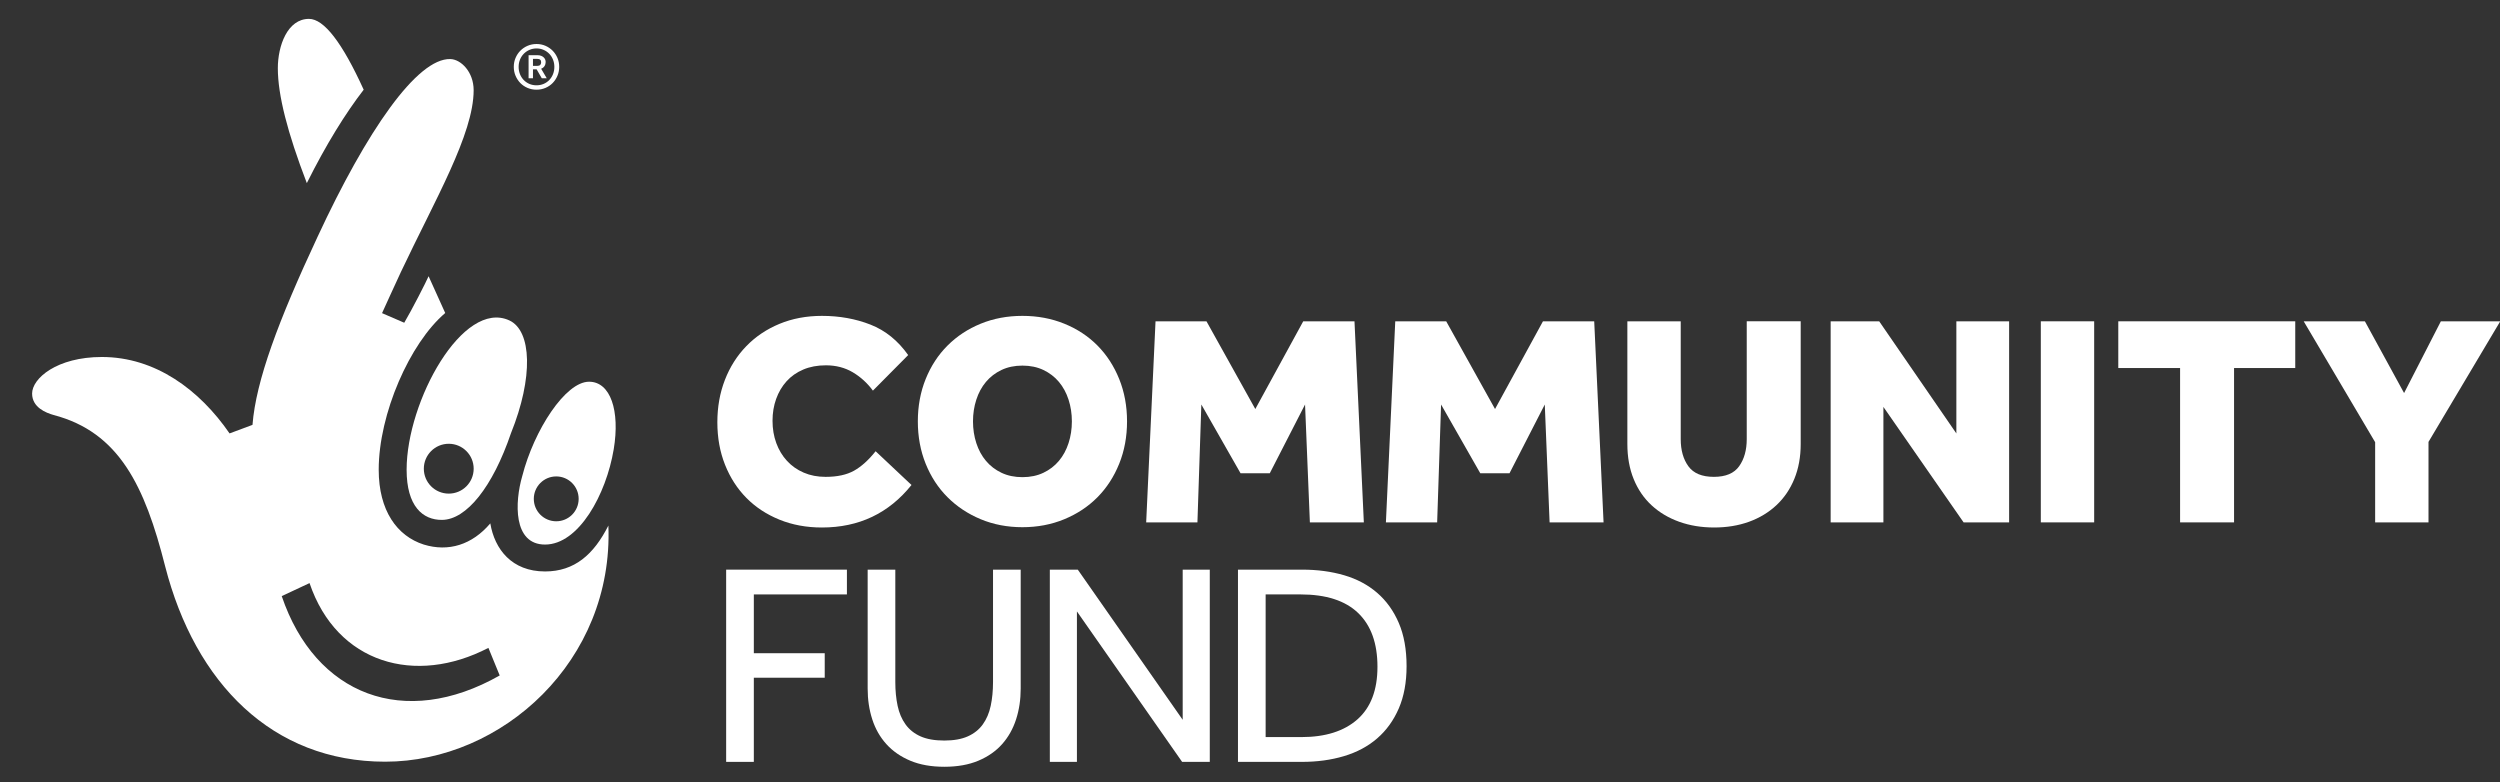
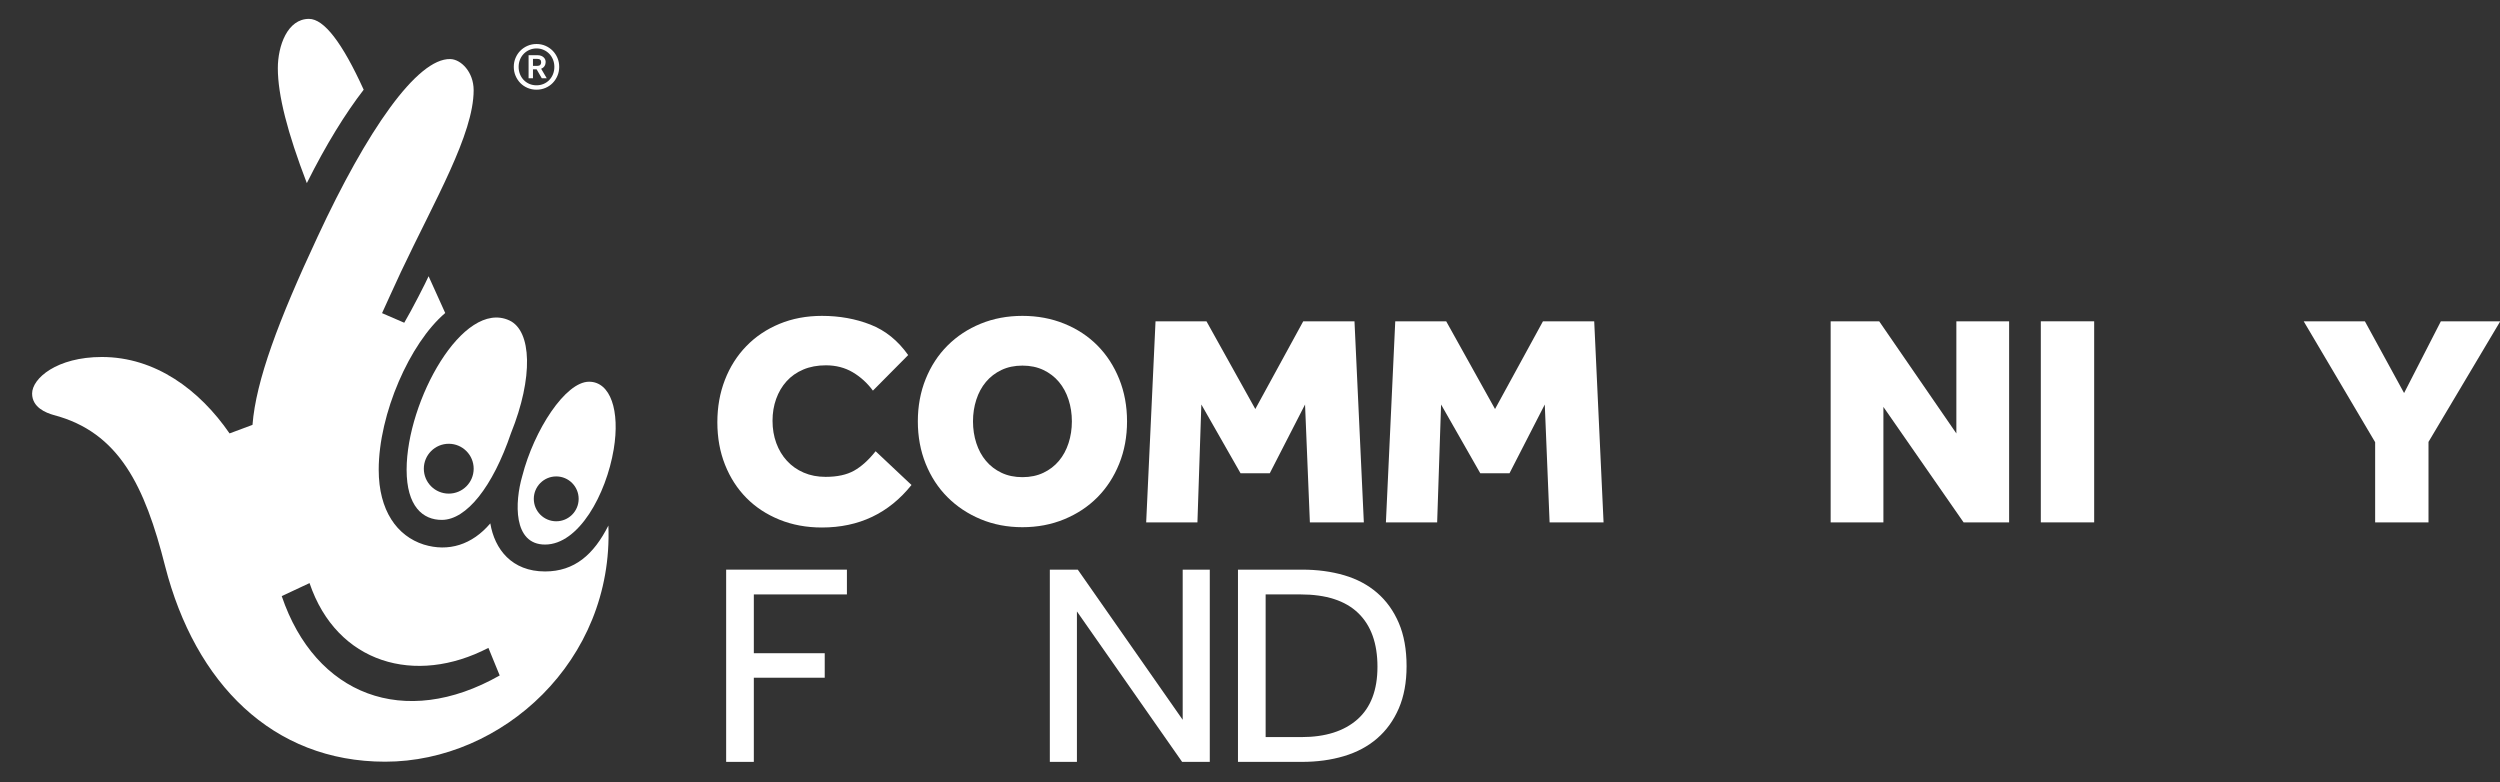
<svg xmlns="http://www.w3.org/2000/svg" id="Layer_1" version="1.1" viewBox="0 0 611.124 191.174">
  <rect x="0" y="0" width="611.124" height="191.174" fill="#333333" stroke="none" />
  <defs>
    <style> .st0 { fill: #fff; } </style>
  </defs>
  <g>
    <path class="st0" d="M222.813,118.557c-5.552,6.927-12.847,10.391-21.887,10.391-3.783,0-7.247-.639-10.389-1.916-3.145-1.277-5.834-3.045-8.07-5.306-2.236-2.259-3.98-4.962-5.232-8.106-1.253-3.144-1.879-6.607-1.879-10.391,0-3.733.613-7.185,1.842-10.354,1.227-3.169,2.971-5.92,5.232-8.253,2.259-2.333,4.962-4.151,8.107-5.453,3.143-1.301,6.606-1.953,10.389-1.953,4.275,0,8.229.713,11.865,2.137,3.635,1.425,6.707,3.905,9.212,7.443l-8.621,8.695c-1.376-1.866-3.021-3.364-4.937-4.495-1.917-1.13-4.103-1.695-6.558-1.695-2.064,0-3.906.344-5.527,1.032-1.622.689-2.985,1.646-4.09,2.874-1.106,1.229-1.953,2.666-2.543,4.311-.59,1.646-.885,3.427-.885,5.342,0,1.966.307,3.784.921,5.454.614,1.67,1.486,3.12,2.617,4.347,1.13,1.229,2.492,2.187,4.09,2.874,1.595.689,3.376,1.032,5.342,1.032,2.849,0,5.17-.503,6.964-1.511,1.793-1.006,3.549-2.591,5.269-4.753l8.769,8.254Z" />
-     <path class="st0" d="M249.934,128.874c-3.685,0-7.087-.652-10.207-1.953-3.12-1.301-5.822-3.095-8.106-5.379-2.285-2.285-4.066-5.011-5.343-8.18-1.277-3.169-1.915-6.62-1.915-10.354s.638-7.185,1.915-10.353c1.277-3.169,3.058-5.896,5.343-8.18,2.284-2.284,4.986-4.065,8.106-5.343,3.12-1.277,6.522-1.916,10.207-1.916s7.098.639,10.243,1.916c3.144,1.278,5.846,3.058,8.106,5.343,2.26,2.284,4.028,5.011,5.306,8.18,1.277,3.168,1.915,6.621,1.915,10.353s-.638,7.185-1.915,10.354c-1.279,3.169-3.046,5.895-5.306,8.18-2.26,2.284-4.962,4.078-8.106,5.379-3.145,1.301-6.558,1.953-10.243,1.953ZM249.934,116.641c1.915,0,3.622-.356,5.122-1.069,1.498-.711,2.764-1.682,3.795-2.911,1.032-1.227,1.817-2.677,2.358-4.347.54-1.67.811-3.439.811-5.306,0-1.866-.271-3.635-.811-5.306-.541-1.67-1.327-3.119-2.358-4.348-1.032-1.228-2.297-2.198-3.795-2.911-1.499-.711-3.206-1.069-5.122-1.069-1.917,0-3.623.357-5.122,1.069-1.499.713-2.764,1.683-3.796,2.911-1.032,1.229-1.817,2.678-2.358,4.348-.541,1.671-.811,3.439-.811,5.306,0,1.867.27,3.637.811,5.306.541,1.67,1.327,3.12,2.358,4.347,1.033,1.229,2.297,2.2,3.796,2.911,1.498.713,3.205,1.069,5.122,1.069Z" />
+     <path class="st0" d="M249.934,128.874c-3.685,0-7.087-.652-10.207-1.953-3.12-1.301-5.822-3.095-8.106-5.379-2.285-2.285-4.066-5.011-5.343-8.18-1.277-3.169-1.915-6.62-1.915-10.354s.638-7.185,1.915-10.353c1.277-3.169,3.058-5.896,5.343-8.18,2.284-2.284,4.986-4.065,8.106-5.343,3.12-1.277,6.522-1.916,10.207-1.916s7.098.639,10.243,1.916c3.144,1.278,5.846,3.058,8.106,5.343,2.26,2.284,4.028,5.011,5.306,8.18,1.277,3.168,1.915,6.621,1.915,10.353s-.638,7.185-1.915,10.354c-1.279,3.169-3.046,5.895-5.306,8.18-2.26,2.284-4.962,4.078-8.106,5.379-3.145,1.301-6.558,1.953-10.243,1.953M249.934,116.641c1.915,0,3.622-.356,5.122-1.069,1.498-.711,2.764-1.682,3.795-2.911,1.032-1.227,1.817-2.677,2.358-4.347.54-1.67.811-3.439.811-5.306,0-1.866-.271-3.635-.811-5.306-.541-1.67-1.327-3.119-2.358-4.348-1.032-1.228-2.297-2.198-3.795-2.911-1.499-.711-3.206-1.069-5.122-1.069-1.917,0-3.623.357-5.122,1.069-1.499.713-2.764,1.683-3.796,2.911-1.032,1.229-1.817,2.678-2.358,4.348-.541,1.671-.811,3.439-.811,5.306,0,1.867.27,3.637.811,5.306.541,1.67,1.327,3.12,2.358,4.347,1.033,1.229,2.297,2.2,3.796,2.911,1.498.713,3.205,1.069,5.122,1.069Z" />
    <path class="st0" d="M282.467,78.542h12.454l11.939,21.445,11.716-21.445h12.528l2.285,49.153h-13.191l-1.179-28.814-8.621,16.802h-7.149l-9.58-16.802-.958,28.814h-12.528l2.285-49.153Z" />
    <path class="st0" d="M341.068,78.542h12.454l11.939,21.445,11.716-21.445h12.528l2.285,49.153h-13.191l-1.179-28.814-8.621,16.802h-7.149l-9.58-16.802-.958,28.814h-12.528l2.285-49.153Z" />
-     <path class="st0" d="M397.809,78.542h13.044v28.814c0,2.702.626,4.913,1.878,6.632,1.253,1.721,3.328,2.579,6.227,2.579s4.962-.871,6.19-2.616c1.227-1.743,1.842-3.942,1.842-6.596v-28.814h13.191v29.993c0,3.145-.516,5.982-1.548,8.512-1.032,2.531-2.494,4.679-4.384,6.448-1.893,1.768-4.127,3.12-6.706,4.053-2.58.933-5.417,1.4-8.512,1.4s-5.944-.468-8.548-1.4c-2.604-.933-4.852-2.272-6.742-4.016-1.893-1.743-3.354-3.88-4.385-6.411-1.032-2.53-1.547-5.391-1.547-8.585v-29.993Z" />
    <path class="st0" d="M447.501,78.542h11.865l18.866,27.413v-27.413h12.896v49.153h-11.128l-19.602-28.224v28.224h-12.896v-49.153Z" />
    <path class="st0" d="M498.876,78.542h13.044v49.153h-13.044v-49.153Z" />
-     <path class="st0" d="M532.923,89.964h-15.107v-11.422h43.257v11.422h-14.959v37.731h-13.191v-37.731Z" />
    <path class="st0" d="M580.602,108.093l-17.465-29.551h14.959l9.58,17.539,8.991-17.539h14.517l-17.538,29.477v19.676h-13.044v-19.602Z" />
  </g>
  <g>
    <path class="st0" d="M177.509,139.248h29.519v6.059h-22.756v14.372h17.331v5.989h-17.331v20.572h-6.763v-46.991Z" />
-     <path class="st0" d="M212.095,139.248h6.763v27.476c0,2.114.188,4.051.564,5.812.375,1.761,1.022,3.276,1.938,4.544.915,1.268,2.136,2.244,3.663,2.923,1.526.682,3.464,1.022,5.812,1.022,2.301,0,4.215-.34,5.742-1.022,1.525-.68,2.747-1.656,3.664-2.923.915-1.268,1.561-2.783,1.937-4.544.375-1.761.564-3.699.564-5.812v-27.476h6.763v29.096c0,2.678-.376,5.178-1.127,7.503-.752,2.325-1.891,4.345-3.417,6.059-1.527,1.715-3.464,3.064-5.812,4.051-2.348.987-5.12,1.48-8.313,1.48s-5.965-.493-8.313-1.48c-2.348-.986-4.297-2.336-5.847-4.051-1.55-1.714-2.702-3.734-3.453-6.059-.751-2.325-1.127-4.826-1.127-7.503v-29.096Z" />
    <path class="st0" d="M256.63,139.248h6.834l25.644,36.706v-36.706h6.623v46.991h-6.764l-25.714-36.776v36.776h-6.623v-46.991Z" />
    <path class="st0" d="M302.622,139.248h15.712c3.709,0,7.127.458,10.25,1.374,3.123.916,5.812,2.349,8.067,4.298,2.254,1.949,4.016,4.403,5.284,7.362,1.268,2.959,1.902,6.482,1.902,10.568,0,3.945-.634,7.386-1.902,10.321-1.268,2.936-3.03,5.378-5.284,7.327-2.254,1.95-4.956,3.394-8.102,4.333-3.147.94-6.576,1.409-10.286,1.409h-15.641v-46.991ZM318.122,180.18c5.871,0,10.438-1.444,13.703-4.333,3.265-2.889,4.896-7.174,4.896-12.857,0-5.73-1.573-10.11-4.72-13.14-3.148-3.029-7.844-4.544-14.09-4.544h-8.524v34.873h8.735Z" />
  </g>
  <g>
    <g>
      <path class="st0" d="M67.915,16.684c0-5.504,2.358-12.069,7.614-12.069,3.667,0,8.121,5.776,13.373,17.314-4.456,5.776-9.184,13.384-13.898,22.836-4.73-12.333-7.088-21.519-7.088-28.082" />
      <path class="st0" d="M148.719,128.474c-3.573,7.09-8.289,11.218-15.482,11.218-8.136,0-12.328-5.442-13.381-11.751-4.461,5.255-10.234,7.026-16.263,5.176-6.561-2.092-11.018-8.321-11.018-18.289,0-13.653,7.605-30.961,16.259-38.312l-4.065-8.995c-.496,1.202-4.174,8.388-5.951,11.372l-5.426-2.346s3.776-8.313,4.615-10.075c8.289-17.553,17.776-33.666,17.776-44.426,0-4.461-3.095-7.54-5.69-7.61-8.138-.229-20.402,17.475-32.464,43.448-9.597,20.528-15.073,35.228-15.906,45.975l-5.605,2.09c-7.34-10.661-18.149-18.682-31.216-18.682-11.017,0-17.053,5.243-17.053,8.932,0,3.413,3.41,4.721,5.249,5.247,15.996,4.201,22.296,17.31,27.275,36.992,7.347,28.607,26.241,47.758,53.775,47.758,28.588,0,55.874-24.664,54.571-57.723ZM68.87,145.72l6.796-3.184c6.679,19.707,25.919,25.106,43.725,15.835l2.761,6.746c-23.36,13.263-45.08,4.795-53.282-19.397Z" />
      <path class="st0" d="M124.513,78.326c-11.323-5.226-25.116,19.708-25.116,36.502,0,8.924,3.932,12.291,8.65,12.261,5.978-.041,12.396-8.06,16.859-21.191,5.509-13.635,5.085-25.038-.393-27.572ZM109.699,120.665c-3.364,0-6.094-2.721-6.094-6.096,0-3.356,2.731-6.088,6.094-6.088,3.368,0,6.09,2.733,6.09,6.088,0,3.376-2.723,6.096-6.09,6.096Z" />
      <path class="st0" d="M143.993,93.311c-5.769,0-13.446,11.804-16.334,23.083-1.828,6.302-2.294,16.723,5.578,16.723,8.248,0,14.944-12.254,16.785-23.282,1.574-9.441-.784-16.524-6.028-16.524ZM135.969,127.427c-3.024,0-5.482-2.453-5.482-5.481s2.458-5.485,5.482-5.485c3.029,0,5.483,2.458,5.483,5.485s-2.454,5.481-5.483,5.481Z" />
    </g>
    <path class="st0" d="M131.146,21.924c-.78,0-1.508-.145-2.184-.432-.676-.287-1.264-.684-1.761-1.191-.495-.507-.889-1.101-1.175-1.776-.287-.678-.432-1.407-.432-2.185,0-.78.144-1.507.432-2.184.287-.677.68-1.266,1.175-1.767.497-.501,1.085-.898,1.761-1.193.676-.292,1.411-.441,2.198-.441.779,0,1.505.149,2.178.441.672.295,1.256.691,1.751,1.193.496.501.887,1.091,1.176,1.767.288.677.432,1.404.432,2.184,0,.779-.144,1.507-.432,2.185-.289.675-.68,1.269-1.176,1.776-.495.507-1.083.904-1.76,1.191-.677.287-1.405.432-2.184.432ZM131.146,20.851c.629,0,1.211-.114,1.746-.343.531-.229.994-.547,1.382-.953.389-.404.693-.882.912-1.431s.328-1.137.328-1.77c0-.626-.108-1.217-.328-1.766-.219-.55-.524-1.027-.912-1.433-.389-.404-.851-.724-1.382-.96-.534-.236-1.112-.353-1.731-.353-.627,0-1.21.118-1.741.353-.534.236-.999.556-1.392.96-.395.405-.702.882-.921,1.433-.219.549-.327,1.139-.327,1.766,0,.634.108,1.221.327,1.77.219.549.524,1.027.912,1.431.389.405.851.724,1.383.953.536.23,1.118.343,1.746.343ZM129.211,13.492h2.175c.353,0,.654.052.903.152.25.102.46.23.626.394.165.157.285.336.36.534.075.195.111.392.111.585,0,.361-.09.69-.272.983-.181.295-.458.514-.832.664l1.376,2.336h-1.216l-1.262-2.191h-.896v2.191h-1.073v-5.648ZM131.339,16.101c.329,0,.57-.08.719-.24.151-.161.224-.375.224-.641,0-.279-.08-.486-.241-.626-.157-.137-.414-.207-.766-.207h-.991v1.714h1.055Z" />
  </g>
</svg>